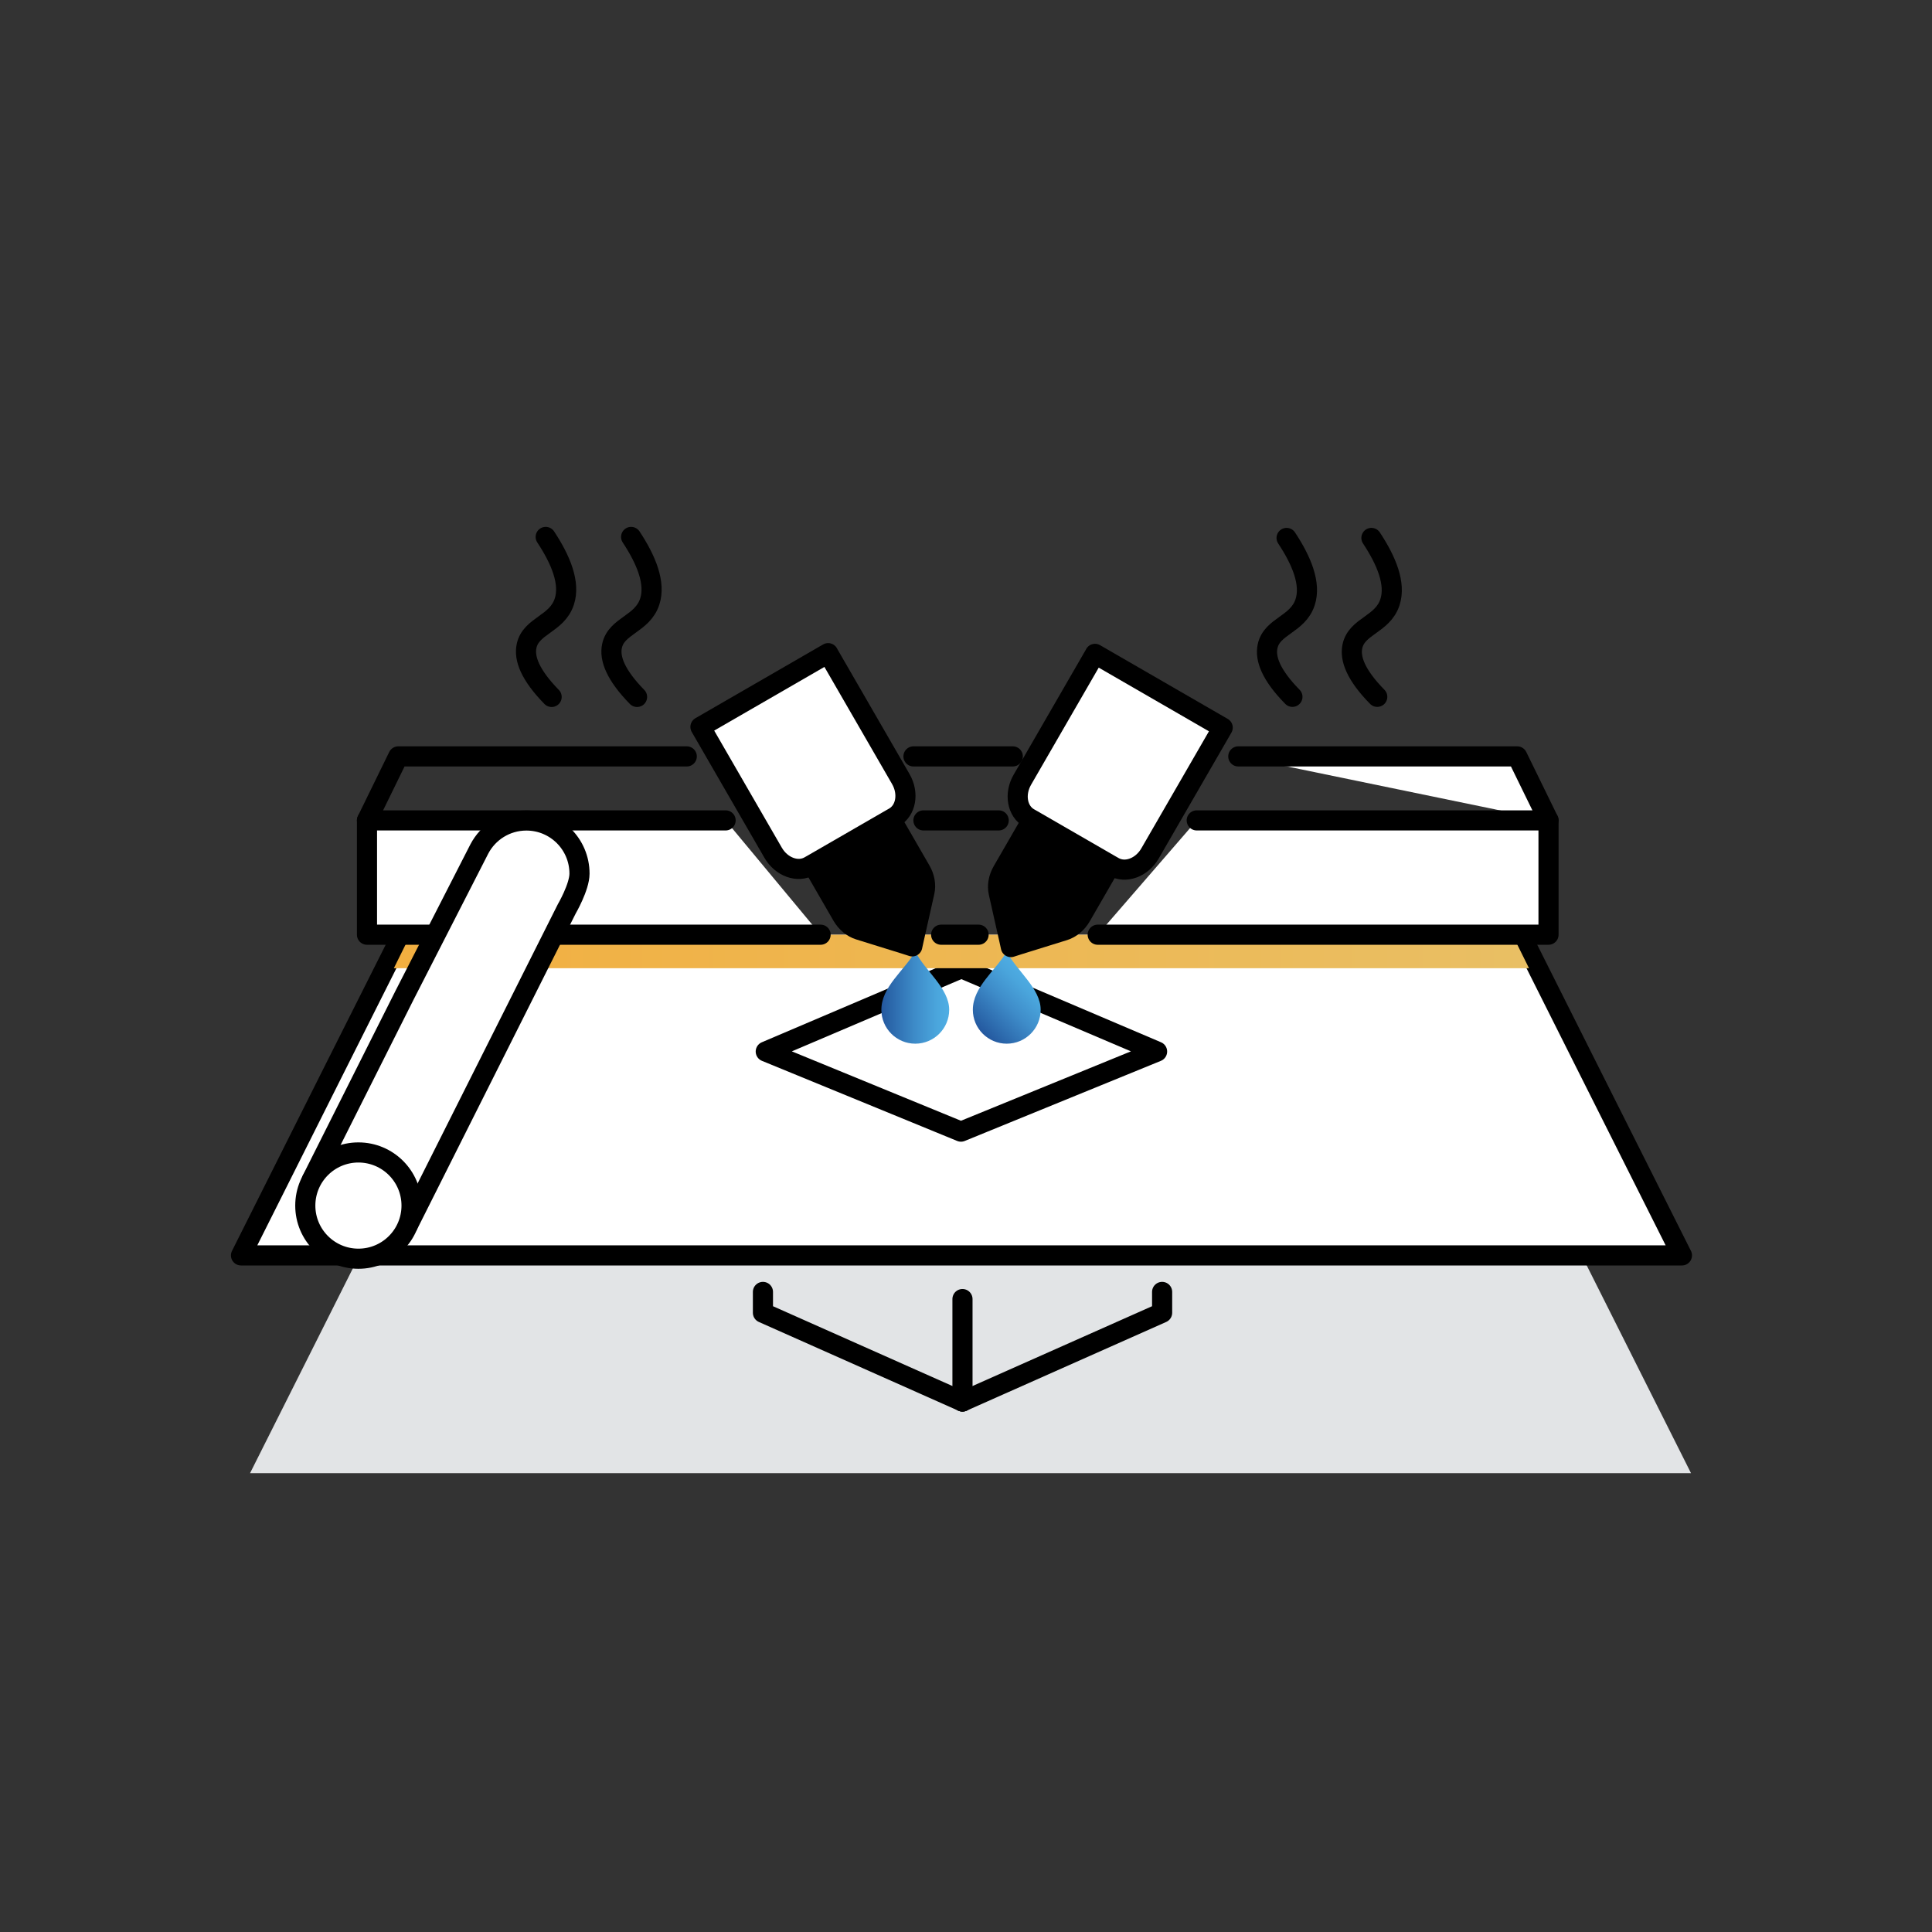
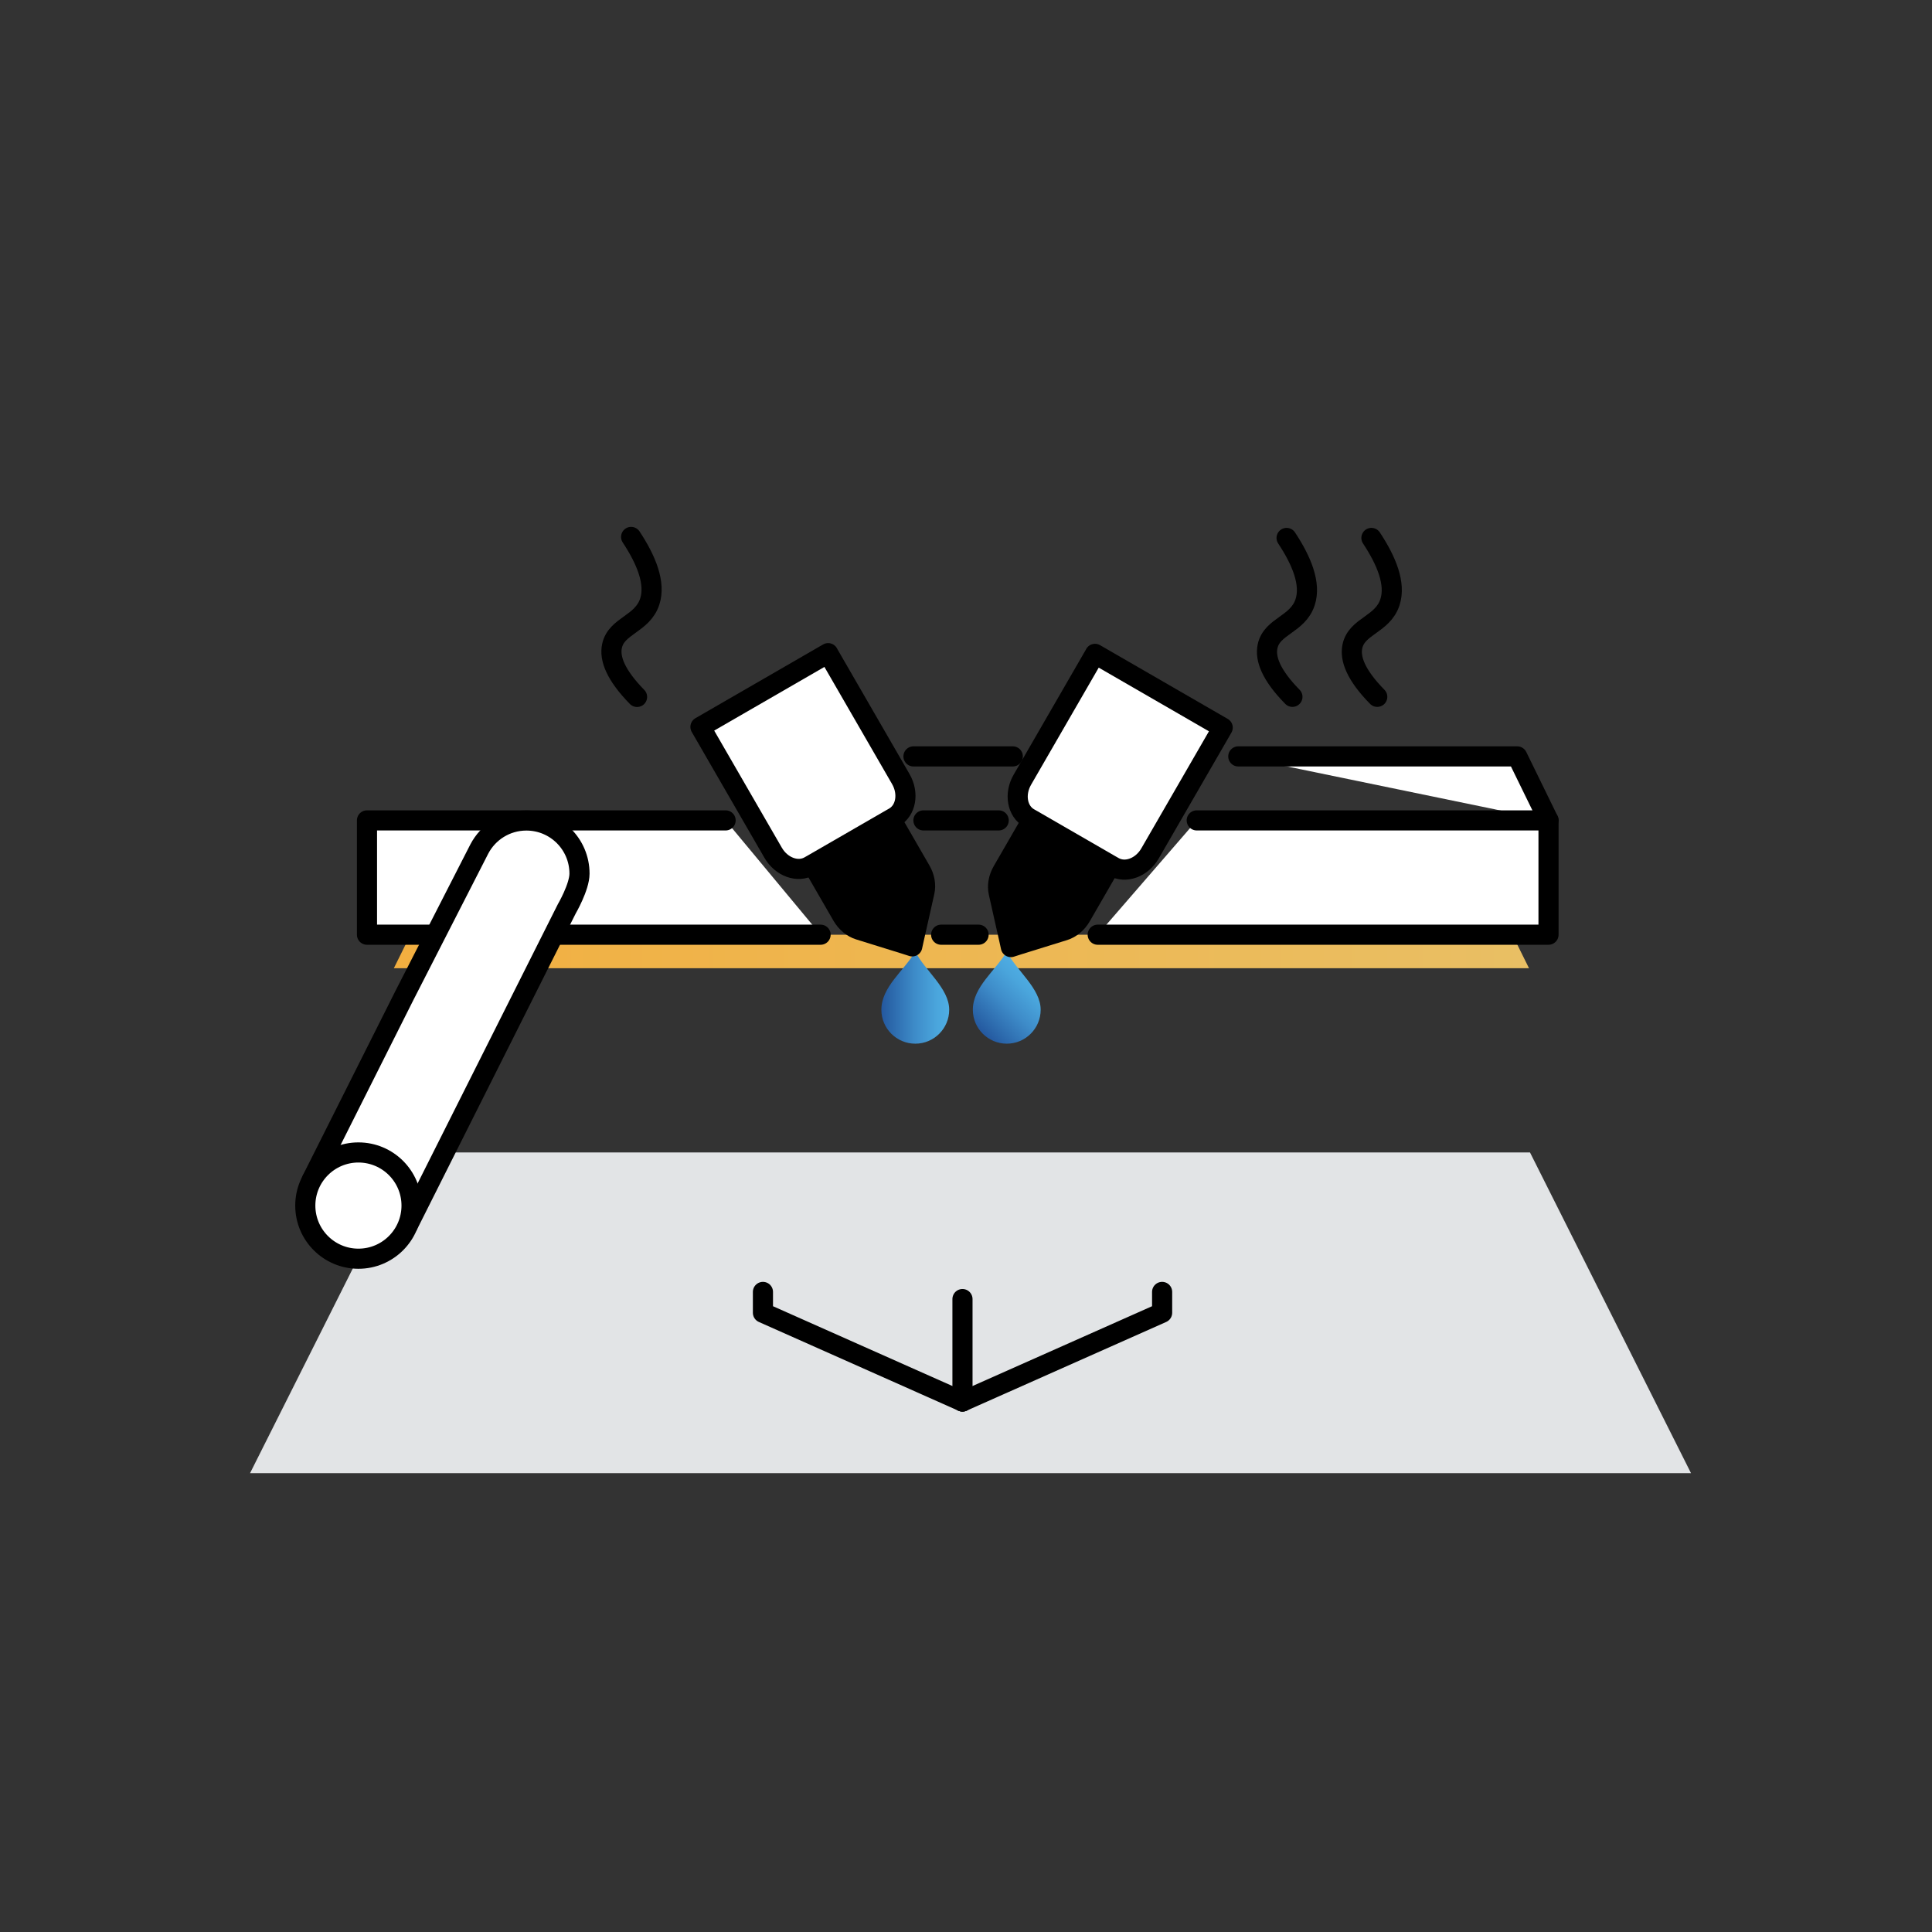
<svg xmlns="http://www.w3.org/2000/svg" xmlns:xlink="http://www.w3.org/1999/xlink" id="Layer_1" viewBox="0 0 192 192">
  <rect x="0" y="0" width="192" height="192" fill="#333333" stroke="none" />
  <defs>
    <style>.cls-1{fill:url(#linear-gradient);}.cls-2{fill:#e2e4e6;}.cls-3{fill:#fff;}.cls-3,.cls-4,.cls-5{stroke:#000;stroke-linecap:round;stroke-linejoin:round;stroke-width:2px;}.cls-4{fill:none;}.cls-6{fill:url(#New_Gradient_Swatch_2);}.cls-7{fill:url(#New_Gradient_Swatch_2-2);}</style>
    <linearGradient id="linear-gradient" x1="39.14" y1="94.56" x2="151.95" y2="94.56" gradientUnits="userSpaceOnUse">
      <stop offset="0" stop-color="#f2af40" />
      <stop offset="1" stop-color="#e9bf64" />
    </linearGradient>
    <linearGradient id="New_Gradient_Swatch_2" x1="87.6" y1="99.14" x2="94.33" y2="99.14" gradientUnits="userSpaceOnUse">
      <stop offset="0" stop-color="#24589f" />
      <stop offset=".12" stop-color="#2a65a9" />
      <stop offset=".5" stop-color="#3e8cc9" />
      <stop offset=".81" stop-color="#4aa5dc" />
      <stop offset="1" stop-color="#4faee4" />
    </linearGradient>
    <linearGradient id="New_Gradient_Swatch_2-2" x1="97.41" y1="102.47" x2="102.69" y2="97.2" xlink:href="#New_Gradient_Swatch_2" />
  </defs>
  <polygon class="cls-2" points="152.05 114.53 40.85 114.53 24.85 146.4 168.05 146.4 152.05 114.53" />
-   <polyline class="cls-3" points="39.95 92.89 33.08 106.56 23.95 124.76 167.15 124.76 157.31 105.17 151.15 92.89" />
-   <polygon class="cls-4" points="114.99 104.5 95.54 96.22 76.1 104.5 95.5 112.46 114.99 104.5" />
  <polygon class="cls-1" points="39.14 96.22 151.95 96.22 150.3 92.89 40.79 92.89 39.14 96.22" />
  <polyline class="cls-3" points="123.06 75.17 150.78 75.17 153.89 81.53" />
-   <polyline class="cls-4" points="36.47 81.53 39.58 75.17 68.25 75.17" />
  <polyline class="cls-3" points="109.09 92.89 153.89 92.89 153.89 81.53 118.93 81.53" />
-   <path class="cls-4" d="M54.23,53.36c1.52,2.3,2.45,4.6,1.85,6.43-.74,2.25-3.32,2.38-3.75,4.41-.26,1.23,.34,2.86,2.49,5.06" />
  <path class="cls-4" d="M62.72,53.36c1.52,2.3,2.45,4.6,1.85,6.43-.74,2.25-3.32,2.38-3.75,4.41-.26,1.23,.34,2.86,2.49,5.06" />
  <path class="cls-4" d="M127.86,53.46c1.51,2.28,2.44,4.57,1.84,6.39-.73,2.23-3.3,2.36-3.73,4.38-.26,1.22,.33,2.84,2.47,5.02" />
  <path class="cls-4" d="M136.29,53.46c1.51,2.28,2.44,4.57,1.84,6.39-.73,2.23-3.3,2.36-3.73,4.38-.26,1.22,.33,2.84,2.47,5.02" />
  <polyline class="cls-3" points="72.11 81.53 36.47 81.53 36.47 92.89 81.55 92.89" />
  <path class="cls-3" d="M40.54,121.75l15.78-31.42s1.27-2.18,1.27-3.51c0-2.92-2.36-5.28-5.28-5.28-2.03,0-3.8,1.15-4.68,2.84l-7.42,14.51-9.22,18.36" />
  <circle class="cls-3" cx="35.62" cy="119.81" r="5.28" />
  <polyline class="cls-4" points="95.65 129.1 95.65 139.28 95.65 132.58" />
  <polyline class="cls-4" points="95.65 139.28 115.49 130.46 115.49 128.39" />
  <polyline class="cls-4" points="75.82 128.39 75.82 130.46 95.65 139.28" />
  <path class="cls-6" d="M94.33,100.35c0,1.86-1.51,3.37-3.37,3.37s-3.37-1.51-3.37-3.37c0-2.29,2.29-3.91,3.37-5.79,.94,1.89,3.37,3.64,3.37,5.79Z" />
  <path class="cls-7" d="M103.42,100.35c0,1.86-1.51,3.37-3.37,3.37s-3.37-1.51-3.37-3.37c0-2.29,2.29-3.91,3.37-5.79,.94,1.89,3.37,3.64,3.37,5.79Z" />
  <path class="cls-5" d="M80.75,85.9l2.95,5.11c.39,.67,1,1.18,1.67,1.39l4.57,1.42,.72,.23,.16-.73,1.05-4.67c.16-.69,.02-1.47-.37-2.14l-2.95-5.11" />
  <path class="cls-3" d="M82.3,64.91l-12.69,7.33,7.22,12.5c.82,1.42,2.44,2.01,3.62,1.33l.3-.17,7.81-4.51,.3-.17c1.18-.68,1.48-2.38,.66-3.8l-7.22-12.5Z" />
  <path class="cls-5" d="M110.37,85.97l-2.95,5.11c-.39,.67-1,1.18-1.67,1.39l-4.57,1.42-.72,.23-.16-.73-1.05-4.67c-.16-.69-.02-1.47,.37-2.14l2.95-5.11" />
  <path class="cls-3" d="M108.82,64.98l12.69,7.33-7.22,12.5c-.82,1.42-2.44,2.01-3.62,1.33l-.3-.17-7.81-4.51-.3-.17c-1.18-.68-1.48-2.38-.66-3.8l7.22-12.5Z" />
  <line class="cls-3" x1="90.78" y1="75.17" x2="100.65" y2="75.17" />
  <line class="cls-4" x1="91.77" y1="81.53" x2="99.25" y2="81.53" />
  <line class="cls-4" x1="93.53" y1="92.89" x2="97.25" y2="92.89" />
</svg>